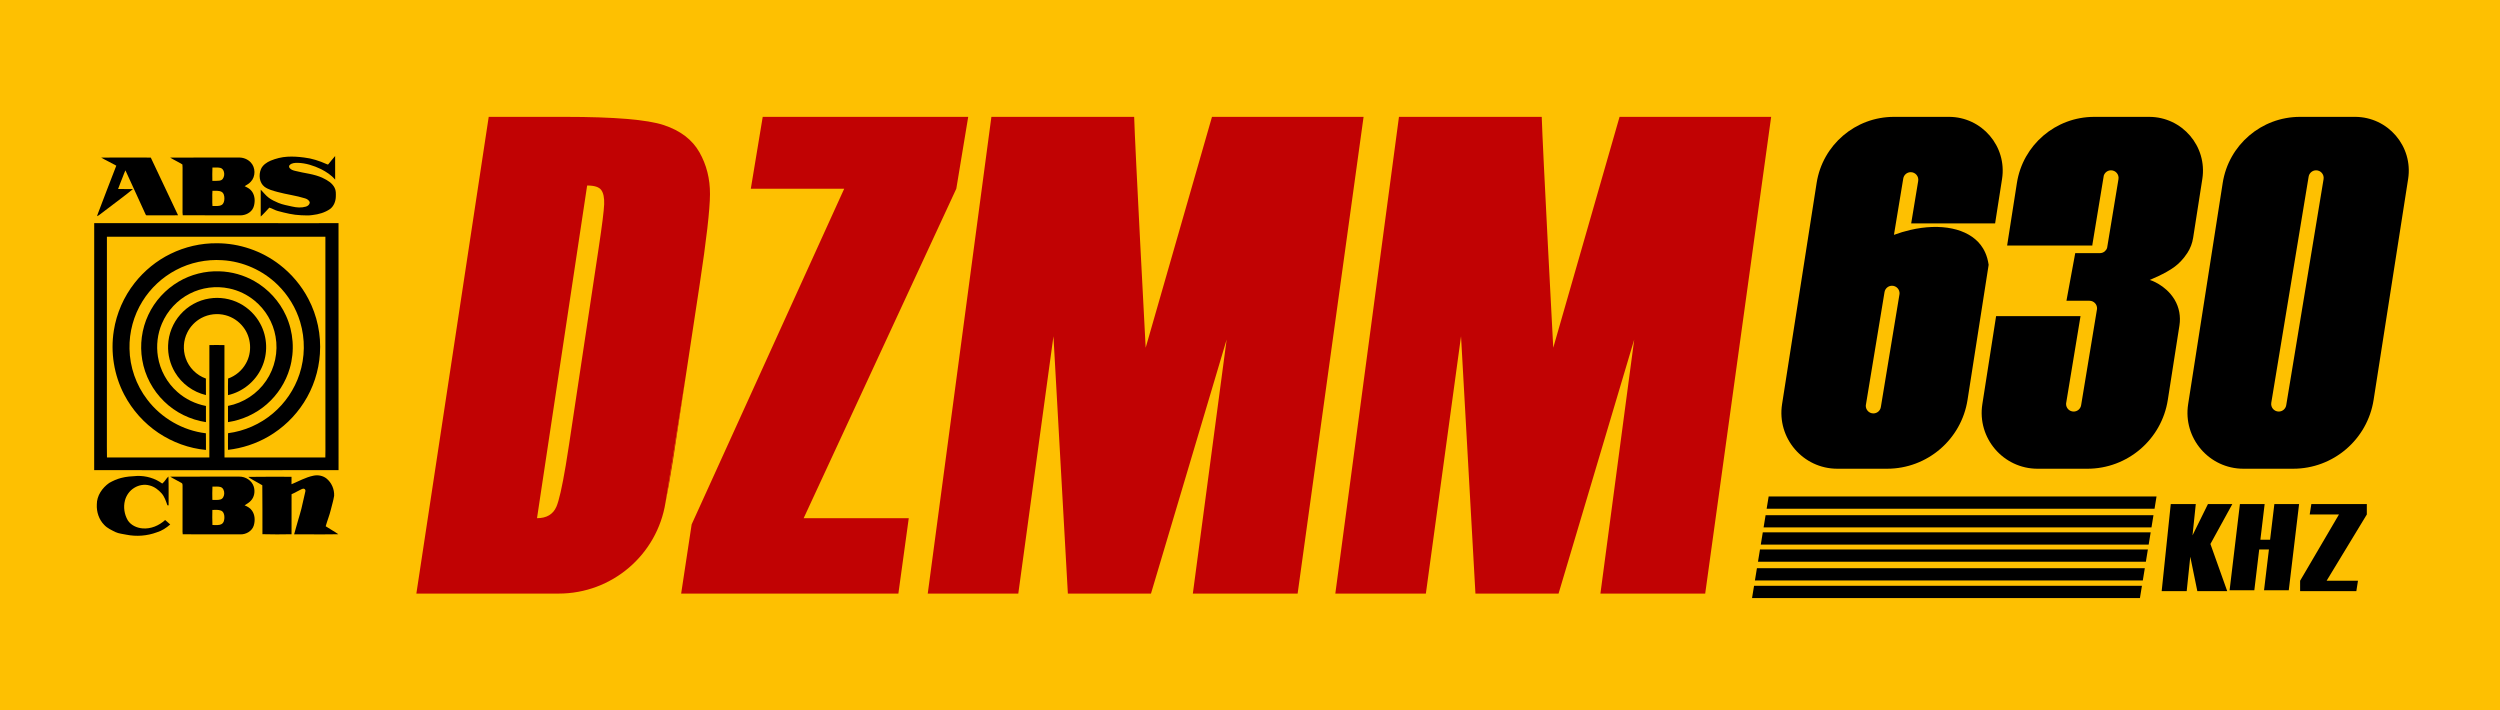
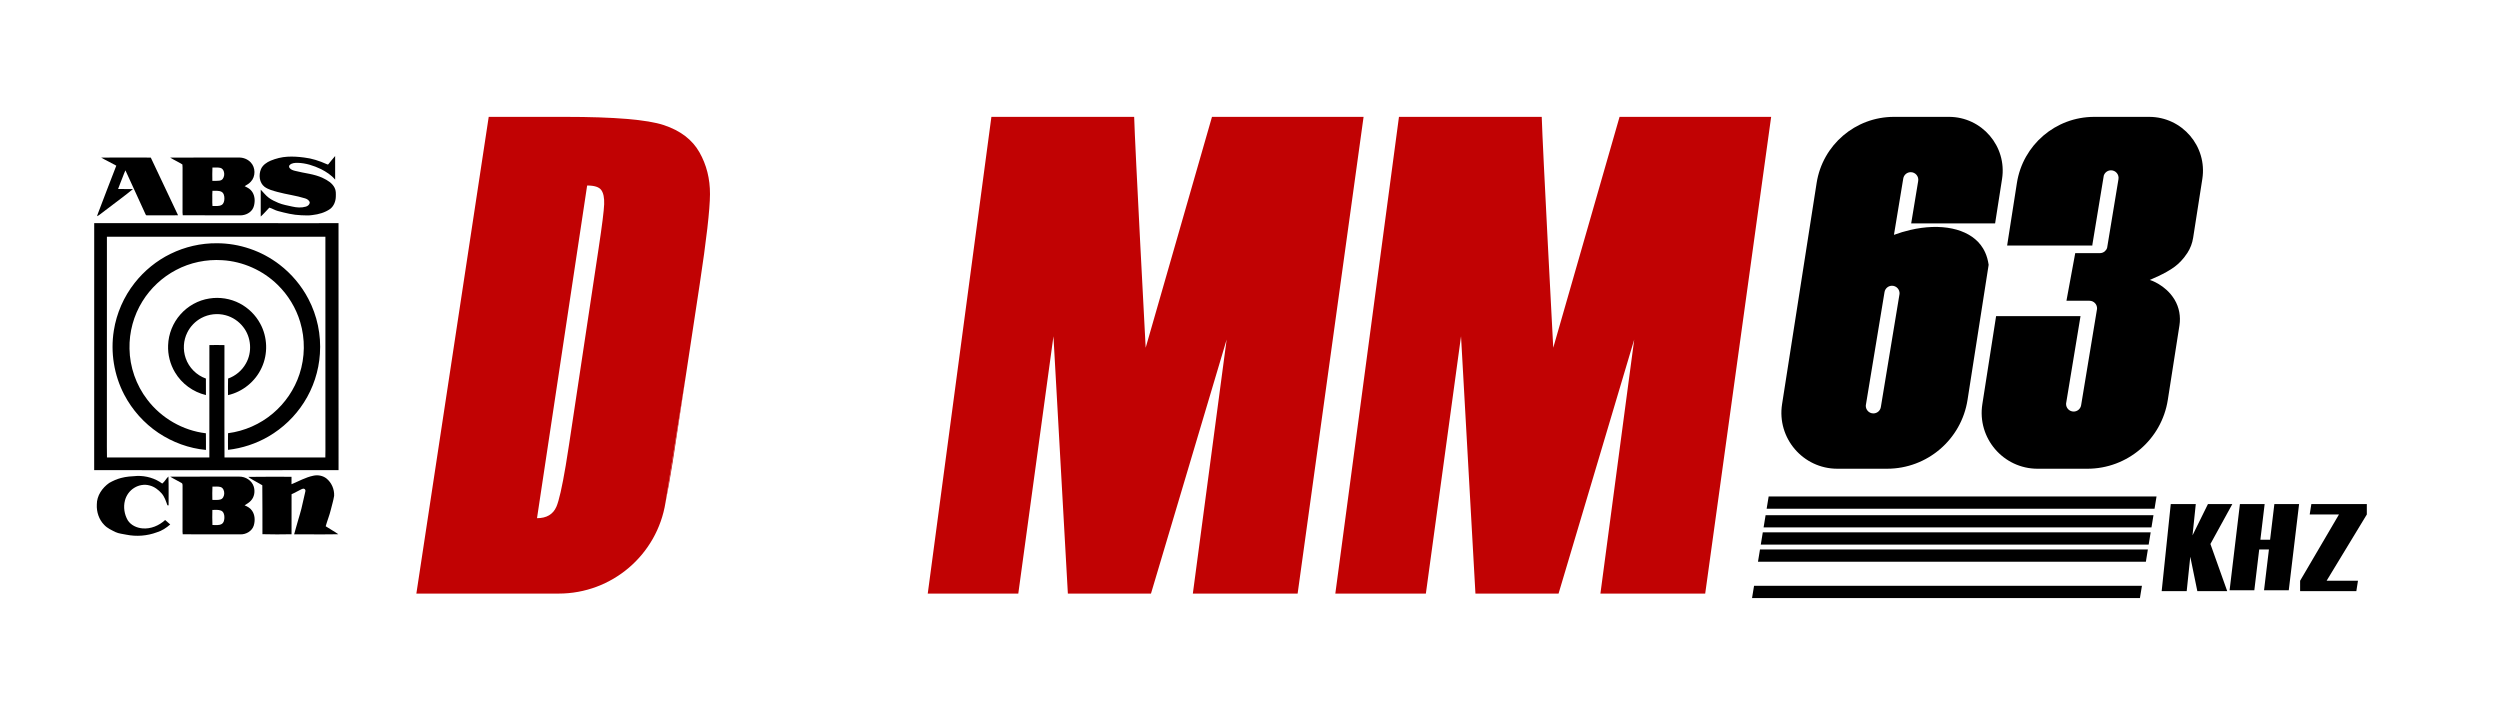
<svg xmlns="http://www.w3.org/2000/svg" id="Layer_2" data-name="Layer 2" viewBox="0 0 5442.06 1545.54">
  <defs>
    <style>
      .cls-1 {
        fill: #c10203;
      }

      .cls-2 {
        fill: #fec001;
      }
    </style>
  </defs>
  <g id="Layer_1-2" data-name="Layer 1">
-     <rect class="cls-2" width="5442.06" height="1545.54" />
    <g id="Layer_1-2" data-name="Layer 1-2">
      <g>
        <path id="path332" d="m714.88,357.38c5.05-5.77,9.4-12.14,14.65-17.74.18,17.14.09,34.28.03,51.42-8.27-10.03-19.41-17.04-30.82-22.96-15.83-7.58-32.97-13.16-50.64-13.62-6-.02-12.91.15-17.44,4.69-2.1,1.71-1.66,4.99,0,6.83,2.89,3.56,7.52,4.91,11.8,5.96,20.07,5.28,41.38,6.47,60.34,15.55,10.05,4.79,20.45,10.96,25.58,21.31,3.22,5.91,2.73,12.86,2.62,19.35-.25,10-4.22,20.33-12.25,26.6-11.31,7.95-24.98,11.81-38.58,13.34-8.14,1.42-16.42.61-24.61.43-17.29-.58-34.17-4.81-50.79-9.26-6.46-1.65-12.04-5.54-18.46-7.32-6.26,6.47-12.08,13.37-18.76,19.42-.11-19.53-.14-39.07,0-58.59,5.88,5.78,10.67,12.72,17.42,17.59,6.26,4.79,13.5,7.99,20.68,11.12,9.7,4.12,20.18,5.74,30.39,8.11,9.71,2.28,20.11,3.03,29.78.15,3.98-1.12,7.85-4.14,8.47-8.44-.57-5.1-5.6-8.11-10.07-9.5-19.69-6.2-40.31-8.55-60.2-14-9.7-2.71-19.83-5.15-28.11-11.17-11.55-8.86-13.2-25.96-7.77-38.7,3.9-8.89,12.49-14.58,21.12-18.3,11.54-4.73,23.81-7.81,36.27-8.54,12.2-.72,24.46.12,36.56,1.75,16.9,1.9,33.23,7.33,48.71,14.24,1.28.35,3,1.82,4.07.29h0Z" />
        <path id="path334" d="m220.29,343.05c26.08-.28,52.18,0,78.25-.09,9.91.07,19.81-.16,29.7.12,19.64,41.93,39.64,83.7,59.38,125.58-22.52.2-45.04.04-67.56.07-3.02.52-3.38-3.13-4.54-5.06-14.43-30.82-28-62.05-42.5-92.85-2.28,4.51-3.75,9.34-5.68,13.99-3.4,8.87-7.13,17.63-10.27,26.59,10.8.28,21.6-.02,32.39.15-7.91,6.84-16.5,12.87-24.67,19.41-14.37,10.94-28.72,21.93-43.2,32.73-3.35,2.44-6.4,5.38-10.32,6.91.42-1.55.88-3.07,1.43-4.57,13.43-35.16,26.76-70.36,40.46-105.4-10.77-6.19-22.15-11.32-32.89-17.58Z" />
        <path id="path336" d="m370.5,343.12c49.74-.39,99.49-.03,149.23-.17,9.61-.32,19.37,3.47,25.99,10.5,10.76,11.12,11.04,30.77.3,42-3.72,4.22-8.69,6.97-13.48,9.78,4.28,2.46,9.06,4.25,12.6,7.84,7.04,6.64,9.83,16.78,9.09,26.24-.42,6.01-1.71,12.19-5.29,17.17-6.55,9.03-18.33,13.16-29.23,12.22-40.63-.11-81.26.16-121.89-.13-.74-4.05-.44-8.17-.46-12.26,0-28.11.03-56.22.03-84.34,0-4.65.19-9.31-.32-13.93-8.58-5.42-17.92-9.58-26.56-14.92m91.92,21.64c-.53,9.61-.23,19.27-.15,28.89,5.04.07,10.11.31,15.13-.36,2.79-.36,5.66-1.42,7.39-3.76,3.6-4.73,4.23-11.38,2.22-16.9-1.22-3.42-3.93-6.49-7.58-7.27-5.58-1.18-11.35-.5-17.01-.6m.02,50.6c-.59,5.82-.2,11.69-.28,17.52.07,5.16-.34,10.34.36,15.49,6.63-.16,13.81,1.12,19.91-2.18,4.87-2.84,6.01-9.05,6.04-14.23.07-5.42-1.28-11.97-6.58-14.64-6.05-2.89-12.98-1.72-19.45-1.96h0Z" />
        <path id="path338" d="m205.06,485.74c160.17.15,320.34.02,480.51.07,17.11-.04,34.22.08,51.33-.07.17,179.22.03,358.46.07,537.69-95.84.23-191.69.03-287.54.09-81.48-.07-162.96.13-244.43-.09.04-179.23-.1-358.47.07-537.69m27.66,29.64c-.17,144.3-.03,288.6-.07,432.89.13,15.85-.25,31.7.19,47.54,74.29-.08,148.58-.02,222.87-.04.07-81.53-.09-163.07.08-244.6,10.93-.11,21.86-.28,32.79.08-.09,33.19-.02,66.38-.05,99.56.11,48.32-.23,96.66.17,144.97,73.16-.03,146.33-.05,219.5.02.43-11.15.07-22.32.19-33.48-.05-148.98.09-297.97-.07-446.94-158.53-.03-317.06-.03-475.59,0h0Z" />
        <path id="path340" d="m371.35,552.52c31.16-15.29,65.86-23.32,100.57-23.01,49.09-.07,97.99,16.69,136.8,46.72,25.86,19.89,47.38,45.41,62.51,74.33,19.25,36.52,28.04,78.45,25.14,119.63-2.41,37.58-14.54,74.47-34.9,106.15-19.33,30.28-46.01,55.82-77.09,73.83-26.9,15.66-57.12,25.54-88.04,29.06-.05-12.07-.2-24.16.07-36.22,35.81-4.62,70.17-19.78,97.69-43.13,26.69-22.42,46.97-52.37,57.86-85.5,12.01-36.44,12.55-76.56,1.52-113.31-9.11-30.63-26.26-58.79-49.13-81.1-32.03-31.44-75.5-50.93-120.34-53.57-34.71-2.27-70.08,5-100.84,21.35-29.92,15.69-55.47,39.56-73.21,68.31-19.02,30.64-28.87,66.86-28.06,102.92.57,39.87,14.41,79.4,38.73,110.99,30.45,40.15,77.46,67.35,127.55,73.19.31,12.08.05,24.18.14,36.27-36.89-3.38-72.73-16.59-103.48-37.16-31.16-20.94-56.96-49.79-74.35-83.06-22.29-42.48-30.24-92.18-22.71-139.53,5.9-37.74,21.75-73.82,45.38-103.81,20.92-26.57,47.78-48.49,78.17-63.35h0Z" />
-         <path id="path342" d="m388.82,613.11c26.65-15.75,57.83-23.56,88.75-22.51,26.75.78,53.28,8.19,76.5,21.53,29.88,17.04,54.24,43.64,68.46,74.97,16.31,35.58,19.25,77.03,8.26,114.58-8.74,30.18-26.42,57.66-50.11,78.29-23.65,20.7-53.33,34.21-84.36,38.93-.06-11.77-.07-23.54,0-35.32,33.42-6.43,63.97-26.44,82.98-54.7,19.1-27.82,26.62-63.22,20.53-96.43-5.24-30.42-21.89-58.61-45.81-78.09-15.91-13.05-34.97-22.31-55.16-26.44-28.74-6.17-59.58-2.16-85.73,11.28-26.96,13.71-48.86,37.15-60.62,65.02-9.71,22.58-12.62,47.95-8.73,72.2,4.68,29.48,19.93,57.11,42.37,76.8,17.45,15.58,39.22,26.08,62.16,30.47.03,11.74.07,23.48-.02,35.22-34.06-5.2-66.52-20.98-91.11-45.2-24.84-24.1-41.84-56.19-47.55-90.34-5.65-32.9-1.09-67.51,13.14-97.73,13.99-30.13,37.44-55.71,66.06-72.53h0Z" />
        <path id="path344" d="m455.77,649.8c22.37-3.64,45.9.12,65.99,10.63,18.87,9.85,34.71,25.44,44.76,44.21,15.93,29.12,17.1,65.74,3.04,95.81-13.5,29.76-41.33,52.48-73.22,59.68,0-12.02-.27-24.06.14-36.08,16.3-5.74,30.35-17.58,38.73-32.69,14.19-24.55,11.77-57.34-5.81-79.58-9.5-12.34-23.1-21.5-38.17-25.53-17.61-4.83-37.03-2.62-53.1,6.07-13.07,7.06-23.9,18.22-30.45,31.58-8.6,17.13-9.79,37.75-3.47,55.82,6.95,20.43,23.64,37.18,44,44.32.22,11.98.11,23.96.05,35.94-27.87-6.57-52.75-24.77-67.32-49.42-10.6-17.68-15.87-38.47-15.02-59.07.82-24.55,10.47-48.68,26.81-67.02,16.15-18.39,38.8-31,63.04-34.69h0Z" />
        <path id="path346" d="m682.01,1035.55c9.72-2.19,20.49-.26,28.46,5.86,11.23,9,17.63,23.61,16.87,37.96-1.58,10.2-4.77,20.04-7.15,30.06-2.9,12.3-7.87,24-11.21,36.17,9,5.99,18.65,10.99,27.43,17.32-14.75.47-29.53.24-44.28.32-17.29-.07-34.58.14-51.86-.11,2.71-10.46,6.04-20.75,8.82-31.18,2.21-8.29,5.15-16.38,7.04-24.76,2.93-12.43,5.73-24.89,8.55-37.34.66-2.15-.12-4.73-2.26-5.69-2.06-1.07-4.33.04-6.26.83-7.29,3.35-14.07,7.74-21.48,10.83-.2,29.04-.11,58.08-.05,87.12-21.11.43-42.26.48-63.37-.1-.18-35.51.27-71.02-.27-106.52-6.55-3.78-13.24-7.33-19.73-11.21-3.64-2.19-7.5-4.13-10.66-7.03,31.31-.52,62.65-.23,93.97-.22.08,5.39,0,10.79,0,16.18,15.72-6.4,30.68-15.09,47.47-18.5h0Z" />
        <path id="path348" d="m263.32,1040.51c11.49-3.12,23.44-3.8,35.26-4.47,19.34-.56,38.99,5.03,54.59,16.61,5.53-4.21,8.35-10.86,13.49-15.47.75,20.99.21,41.99.36,62.99-.65-.07-1.96-.23-2.6-.3-3.21-9.03-6.17-18.54-12.61-25.89-6.94-7.81-15.66-14.54-25.93-17.16-11.26-3.25-23.72-1.06-33.6,5.08-10.03,6.05-17.33,16.22-20.27,27.53-3.81,14.44-1.35,30.32,6.14,43.2,6.84,10.74,19.5,16.47,31.87,17.56,18.18,1.68,36.23-6.04,49.47-18.21,3.59,3.32,7.4,6.37,11.05,9.65-8.53,7.49-18.25,13.91-29.22,17.14-21.06,7.86-44.3,9.61-66.32,5.16-7.83-1.73-16.08-2.22-23.44-5.61-8.7-4.34-17.9-8.39-24.65-15.64-11.55-11.61-16.98-28.33-16.16-44.54-.15-19.05,11.79-36.19,26.91-46.83,8.08-4.59,16.64-8.47,25.67-10.8h0Z" />
        <path id="path350" d="m370.54,1037.58c50.04-.22,100.1-.05,150.15-.08,13.84-.31,27.93,8.69,31.86,22.25,2.98,10.26,1.12,22.29-6.46,30.16-3.75,4.34-8.9,6.94-13.6,10.07,6.08,2.64,12.25,5.88,16.05,11.54,6.64,9.39,7.04,21.91,3.83,32.63-3.81,11.99-16.74,19.43-28.94,19.05-41.9-.14-83.79.2-125.68-.17-.62-3.78-.43-7.61-.41-11.4.03-31.56,0-63.11.06-94.66.03-2.13-.07-4.71-2.33-5.7-8.08-4.74-16.66-8.61-24.54-13.67m91.92,21.68c-.63,9.61-.25,19.27-.19,28.89,5.85.07,11.82.6,17.55-.86,5.41-1.43,7.98-7.36,8.27-12.49.39-5.79-1.99-12.9-8.08-14.74-5.73-1.52-11.71-.67-17.56-.8m-.18,50.75c-.13,10.93-.43,21.9.17,32.82,6.69-.08,13.98,1.25,20.12-2.16,5.08-3.15,6-9.84,5.88-15.32-.02-5.4-1.91-11.82-7.45-13.92-5.94-2.25-12.5-1.54-18.72-1.42Z" />
      </g>
    </g>
    <polygon points="4694.39 1080.75 4690.04 1107.41 3845.68 1107.41 3850.04 1080.75 4694.39 1080.75" />
    <polygon points="4662.61 1275.16 4658.26 1301.82 3813.9 1301.82 3818.26 1275.16 4662.61 1275.16" />
    <polygon points="4681.64 1158.78 4677.28 1185.45 3832.93 1185.45 3837.29 1158.78 4681.64 1158.78" />
    <polygon points="4675.54 1196.11 4671.18 1222.78 3826.82 1222.78 3831.18 1196.11 4675.54 1196.11" />
-     <polygon points="4668.87 1236.87 4664.51 1263.54 3820.16 1263.54 3824.52 1236.87 4668.87 1236.87" />
    <polygon points="4687.74 1121.46 4683.37 1148.12 3839.03 1148.12 3843.39 1121.46 4687.74 1121.46" />
    <g>
      <path class="cls-1" d="m1462.61,1006.86l-13.94,87.07c5-24.53,10.16-53.56,15.48-87.07,1.19-7.46,2.38-15.14,3.58-23.05l25.68-169.22-30.8,192.27Z" />
      <path class="cls-1" d="m1522.43,331.31c-15.56-27.34-41.34-47-77.34-58.97-36.01-11.96-107.68-17.95-214.99-17.95h-166.26l-157.5,1037.73h309.86c115.65,0,214.17-84,232.47-198.19h0s13.94-87.07,13.94-87.07l30.8-192.27v-.04s29.48-194.17,29.48-194.17c14.92-98.27,22.46-164.18,22.63-197.73.15-33.54-7.54-63.99-23.09-91.34Zm-311.31,771.87c-7.29,16.55-21.35,24.81-42.15,24.81l17.22-114.27,91.91-609.91c15.78,0,26.02,3.3,30.75,9.87,4.72,6.57,6.83,16.89,6.31,30.93-.52,14.06-4.53,46.01-12.05,95.87l-64.45,427.71c-2.51,16.64-4.92,31.82-7.23,45.53-7.9,46.84-14.67,76.65-20.32,89.45Z" />
-       <path class="cls-1" d="m2107.62,254.39l-25.91,156.42-332.27,717.19h228.79s-22.59,164.12-22.59,164.12h-472.87l22.86-150.63,332.06-730.68h-203.28l25.91-156.42h447.3Z" />
      <path class="cls-1" d="m2968.27,254.4l-143.56,1037.72h-228.1l73.58-552.97-164.7,552.97h-180.94l-31.37-560.08-76.54,560.08h-197.1l138.54-1037.72h310.78c1.69,62.39,25.05,502.56,25.05,502.56l144.35-502.56h330.01Z" />
      <path class="cls-1" d="m3855.49,254.4l-143.56,1037.72h-228.1l73.58-552.97-164.7,552.97h-180.94l-31.37-560.08-76.54,560.08h-197.1l138.54-1037.72h310.78c1.69,62.39,25.05,502.56,25.05,502.56l144.35-502.56h330.01Z" />
    </g>
-     <path d="m5126.36,254.39h-119.71c-83.89,0-155.28,61.1-168.23,143.98l-75.21,481.41c-11.54,73.85,45.56,140.57,120.31,140.57h108.28c87.33,0,161.65-63.61,175.13-149.9l75.14-480.87c11.09-71.02-43.82-135.19-115.71-135.19Zm-68.34,135.53l-81.32,492.16c-.66,3.98-2.7,7.42-5.6,9.88-2.89,2.45-6.62,3.91-10.66,3.91-10.18,0-17.92-9.13-16.26-19.17l81.31-492.16c1.32-7.96,8.2-13.8,16.27-13.8,10.17,0,17.92,9.14,16.26,19.18Z" />
    <path d="m4794.07,389.58l-20.01,128.09c-1.82,11.67-6.02,22.85-12.44,32.77-9.36,14.47-19.3,23.81-27.53,30.01-21.34,16.07-54.36,28.55-54.36,28.94h.01c.8.01,33.46,10.4,52.82,41.14.39.62.77,1.24,1.15,1.87,10.03,16.76,13.58,36.62,10.57,55.92l-25.33,162.14c-13.48,86.29-87.8,149.9-175.14,149.9h-108.27c-74.75,0-131.86-66.72-120.32-140.57l29.94-191.63h183.77l-31.41,190.17c-.64,9.38,6.82,17.55,16.45,17.55,4.03,0,7.77-1.46,10.66-3.91,2.9-2.46,4.94-5.9,5.6-9.88l34.66-209.78c.66-9.4-6.81-17.6-16.44-17.6h-50.17l19.13-103.69h53.71c4.03,0,7.76-1.46,10.65-3.91,2.34-1.99,4.13-4.62,5.07-7.65l24.71-149.53c1.66-10.04-6.09-19.18-16.27-19.18-7.28,0-13.59,4.75-15.72,11.52l-24.71,149.58c-.15.9-.22,1.8-.22,2.67h-185.46l21.27-136.14c12.95-82.88,84.34-143.98,168.23-143.98h119.7c71.89,0,126.81,64.17,115.71,135.19Z" />
    <path d="m4242.41,254.39h-119.71c-83.89,0-155.28,61.1-168.23,143.98l-75.22,481.41c-11.53,73.85,45.57,140.57,120.32,140.57h108.28c87.33,0,161.65-63.61,175.13-149.9l45.94-293.99h0c-2.94-20.71-10.5-34.35-17.25-43.14-27.82-36.21-86.89-48.26-153.71-32.65-11.54,2.69-23.3,6.2-35.17,10.57l20.26-122.64c1.32-7.96,8.2-13.79,16.26-13.79h0c10.17,0,17.92,9.13,16.26,19.17l-15.26,92.36c23.35-.18,143.21-.02,182.68.03l15.12-96.79c11.09-71.02-43.83-135.19-115.71-135.19Zm-107.42,385.23l-40.73,246.52c-.65,3.98-2.7,7.43-5.59,9.88-2.9,2.45-6.64,3.91-10.67,3.91-9.63,0-17.07-8.16-16.46-17.54l40.74-246.57c1.32-7.96,8.2-13.8,16.27-13.8,9.63,0,17.1,8.2,16.44,17.6Z" />
    <path d="m4811.69,1184.17l36.54,102.57s-65.04.28-65.04,0c0-.17-11.46-55.99-15.32-74.79l-7.8,74.79h-54.47l19.77-189.51h54.47l-7.11,68.15,33.6-68.15h53.1l-47.74,86.94Z" />
    <polygon points="5004.72 1097.23 4982.24 1284.94 4928.41 1284.94 4939.05 1196.11 4917.9 1196.11 4907.27 1284.94 4853.44 1284.94 4875.91 1097.23 4929.74 1097.23 4920.44 1174.91 4941.59 1174.91 4950.89 1097.23 5004.72 1097.23" />
    <polygon points="5152.16 1119.9 5064.61 1264.19 5132.9 1264.19 5129.32 1286.86 5006.94 1286.86 5006.94 1264.19 5091.52 1119.9 5027.81 1119.9 5031.4 1097.23 5152.16 1097.23 5152.16 1119.9" />
  </g>
</svg>